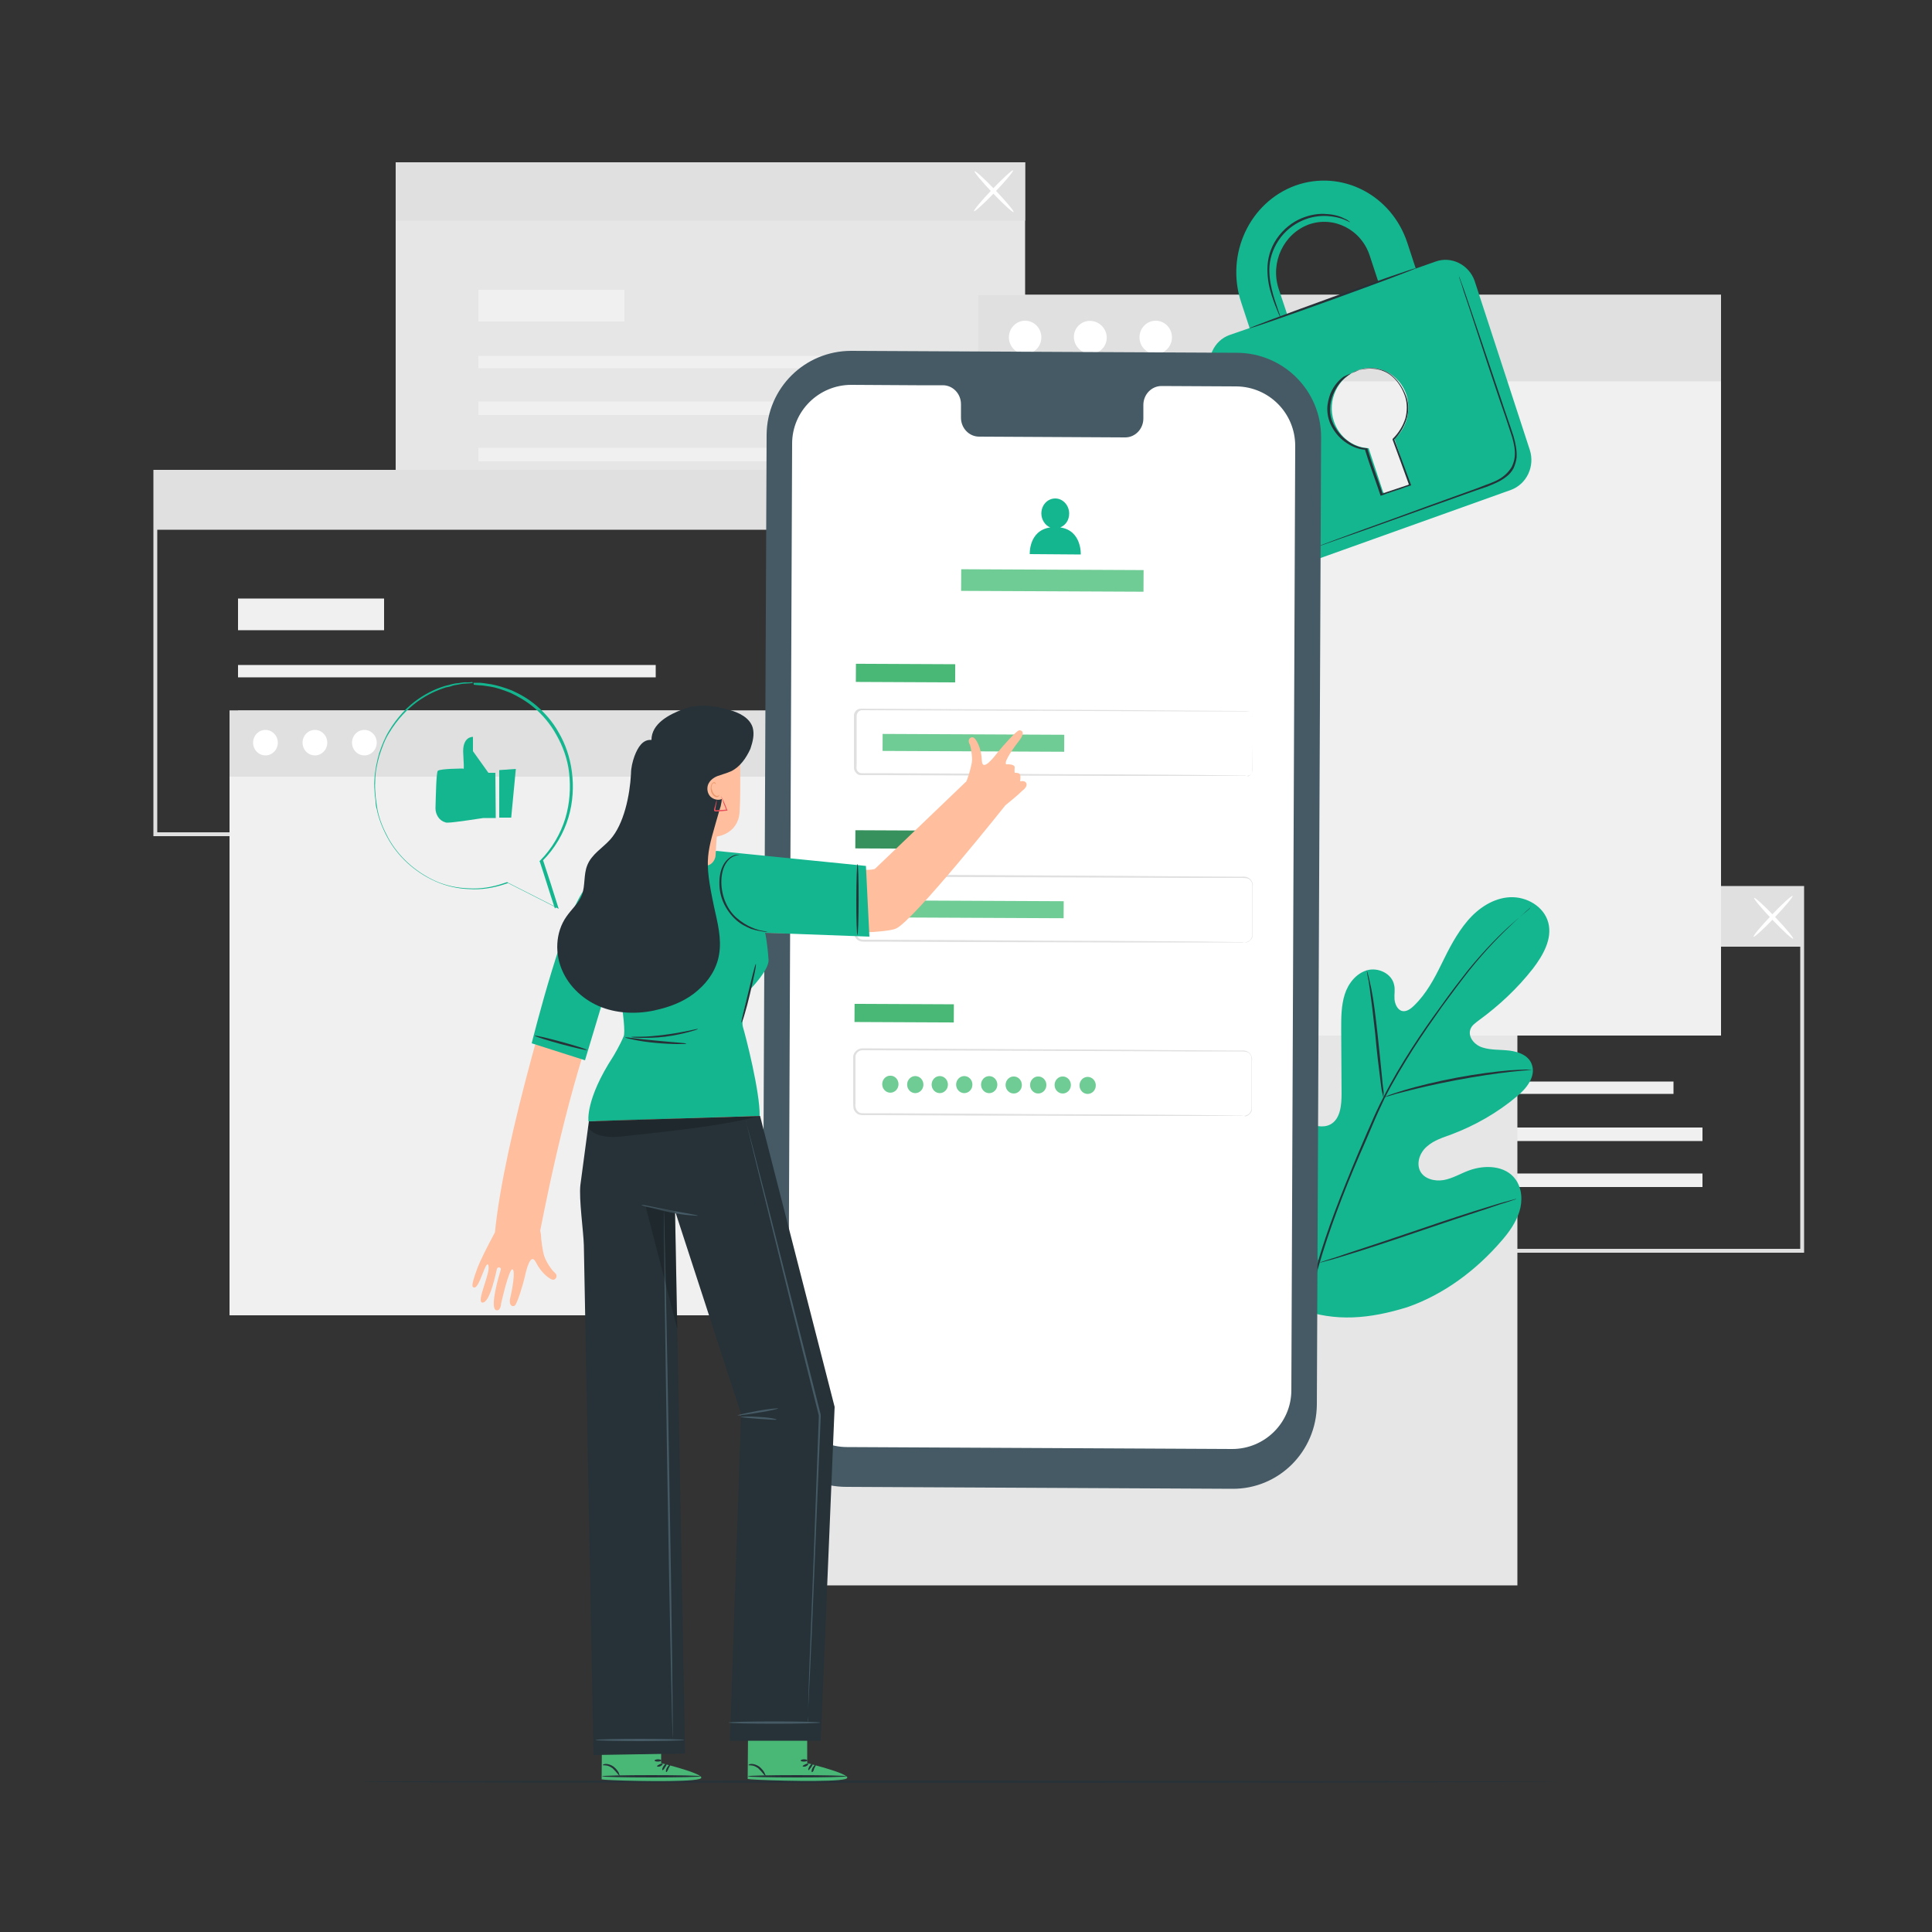
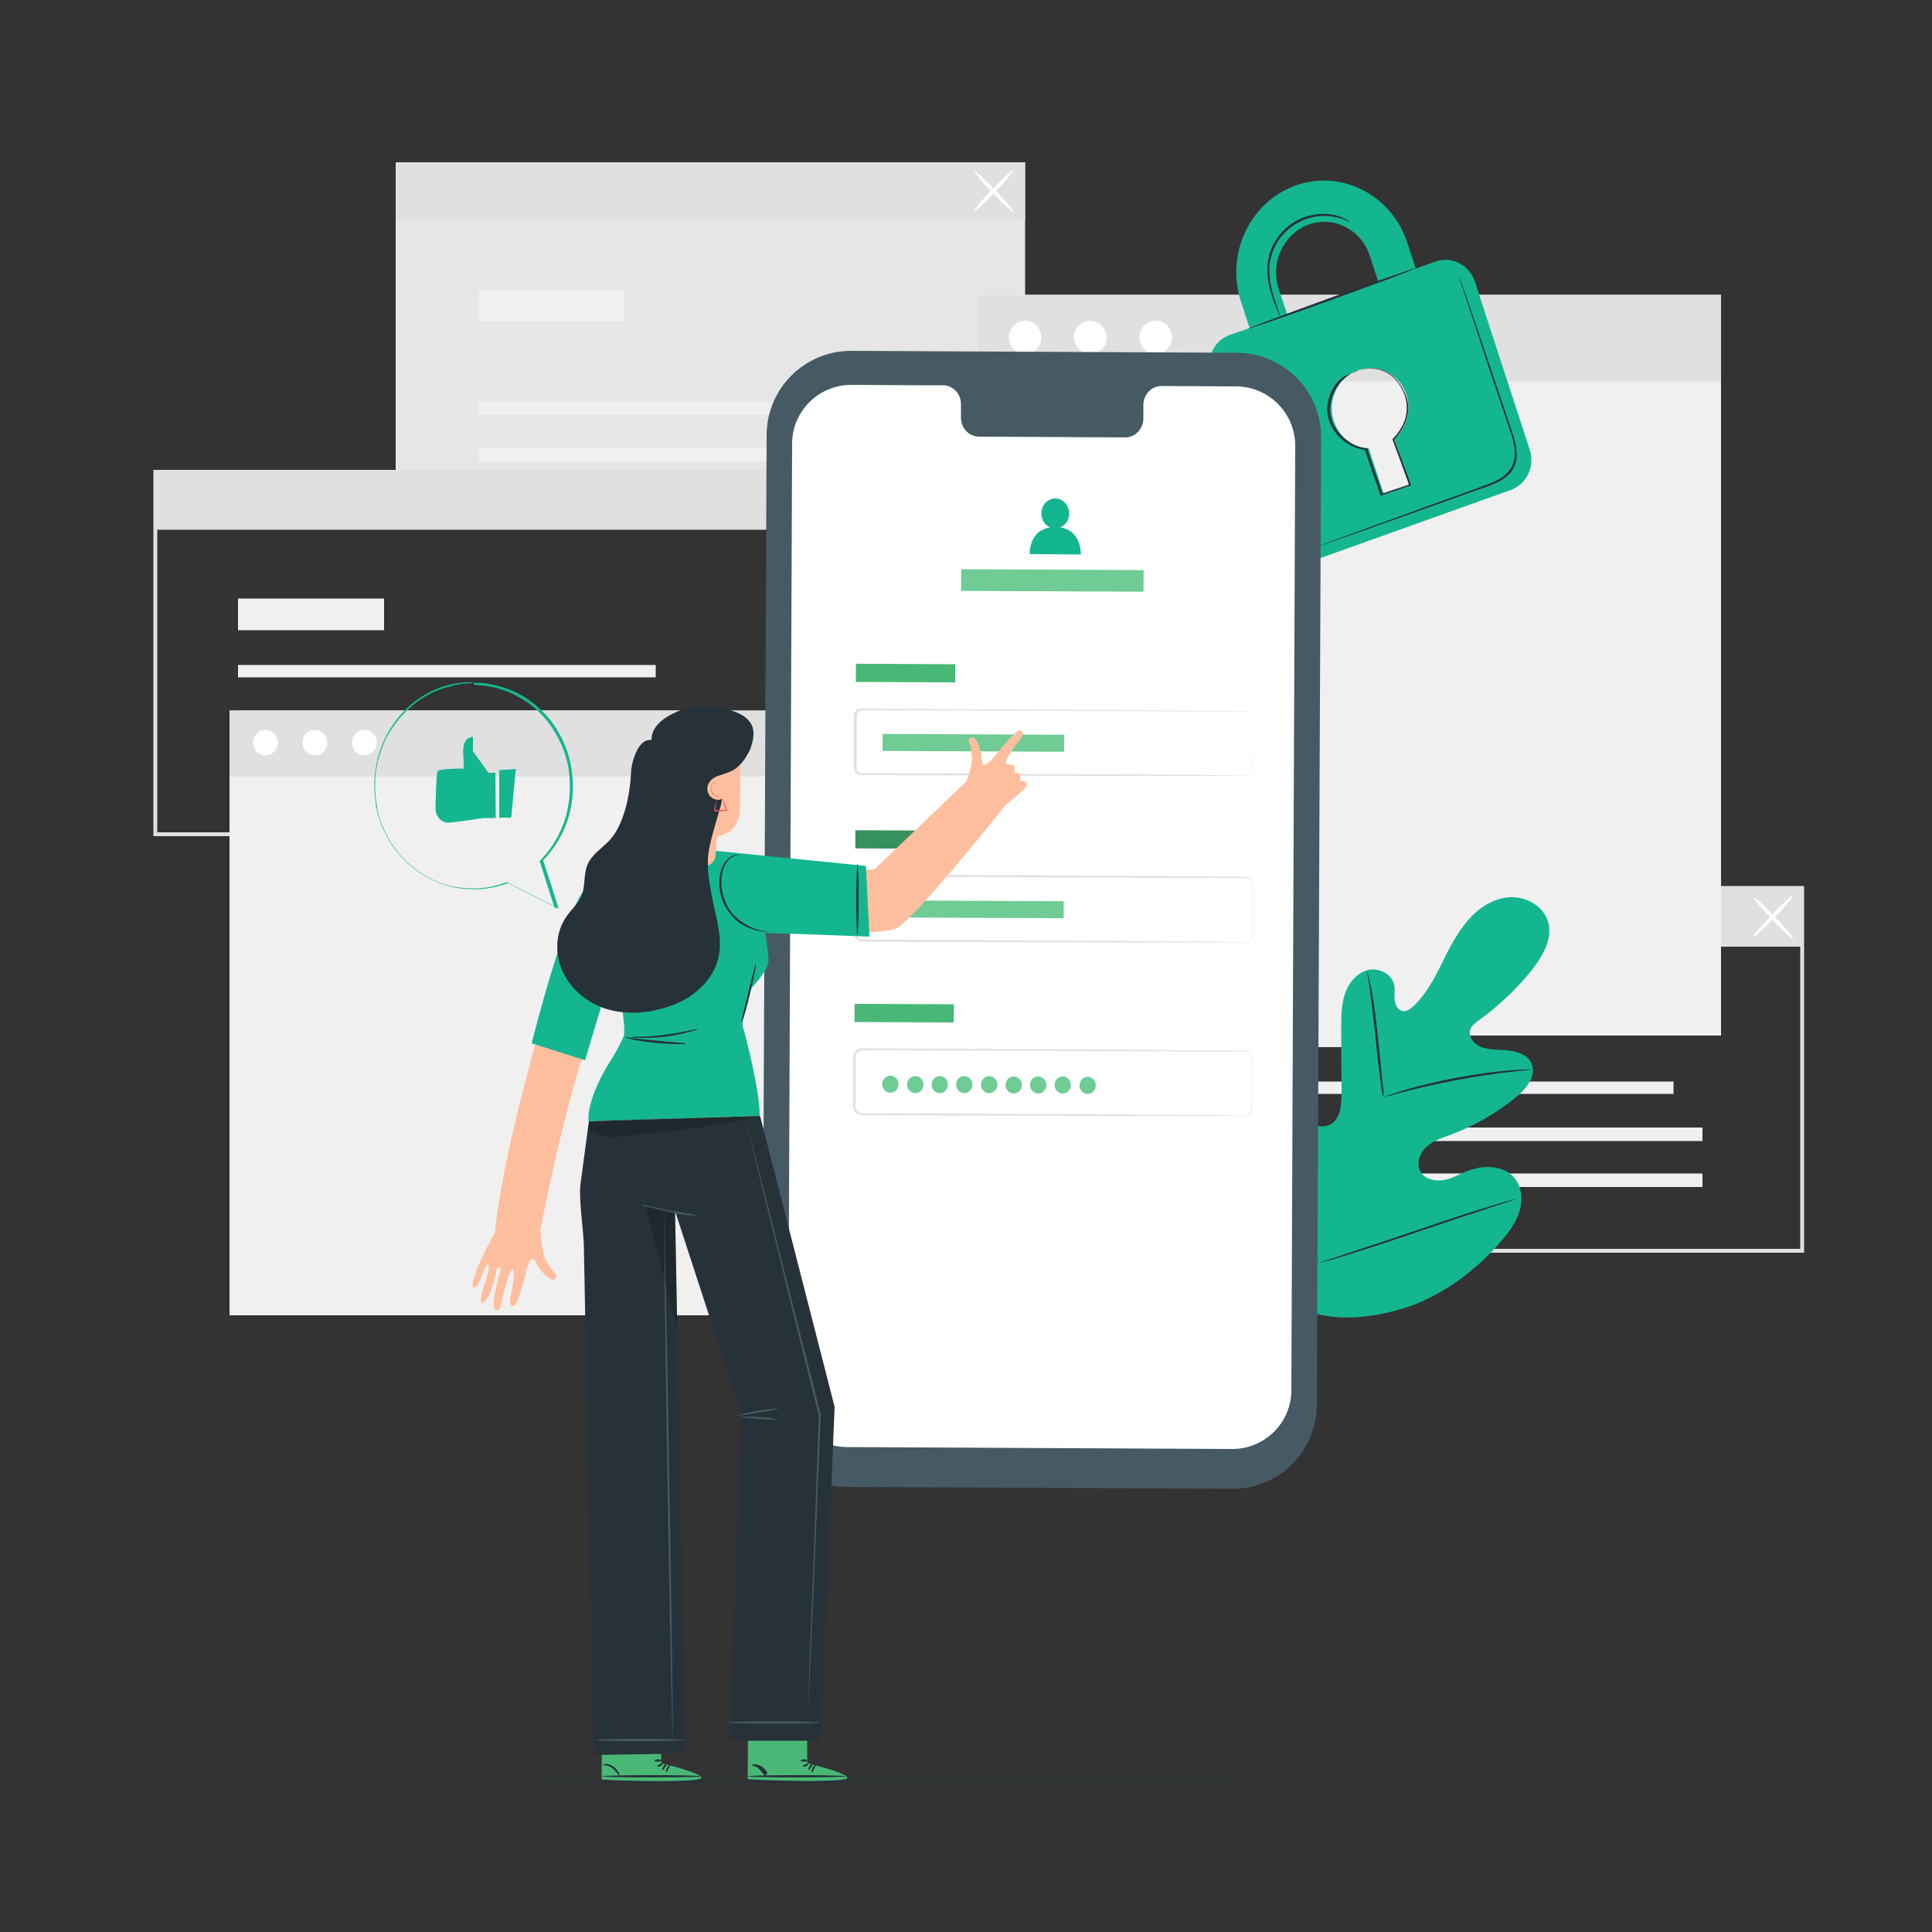
<svg xmlns="http://www.w3.org/2000/svg" version="1.1" id="Layer_1" x="0px" y="0px" viewBox="0 0 500 500" style="enable-background:new 0 0 500 500;" xml:space="preserve">
  <rect x="0" y="0" width="500" height="500" fill="#333333" stroke="none" />
  <style type="text/css">
	.st0{fill:#E0E0E0;}
	.st1{fill:#F0F0F0;}
	.st2{fill:#FFFFFF;}
	.st3{fill:#E6E6E6;}
	.st4{display:none;}
	.st5{display:inline;fill:#F0F0F0;}
	.st6{fill:#263238;}
	.st7{fill:#14B690;}
	.st8{fill:#455A64;}
	.st9{fill:#49B776;}
	.st10{fill:#6ECC94;}
	.st11{fill:#37915C;}
	.st12{opacity:0.2;}
	.st13{fill:#FFBE9D;}
	.st14{fill:#EB996E;}
	.st15{fill:#E8505B;}
	.st16{opacity:0.2;enable-background:new    ;}
</style>
  <g id="Background_Complete">
    <g>
      <g>
        <g>
          <g>
            <path class="st0" d="M466.9,324.2H303v-94.9h163.9V324.2z M304,323.2h161.9v-92.9H304V323.2z" />
          </g>
          <g>
            <rect x="325" y="279.9" class="st1" width="108.1" height="3.2" />
          </g>
          <g>
            <rect x="325" y="291.8" class="st1" width="115.6" height="3.5" />
          </g>
          <g>
            <rect x="325" y="303.7" class="st1" width="115.6" height="3.5" />
          </g>
          <g>
            <rect x="325" y="262.8" class="st1" width="37.8" height="8.2" />
          </g>
          <g>
            <rect x="303.5" y="229.9" class="st0" width="162.9" height="15.1" />
          </g>
        </g>
        <g>
          <g>
            <g>
              <ellipse transform="matrix(0.691 -0.723 0.723 0.691 -29.869 404.884)" class="st2" cx="458.9" cy="237.4" rx="7.3" ry="0.5" />
            </g>
          </g>
          <g>
            <g>
              <ellipse transform="matrix(0.723 -0.691 0.691 0.723 -36.807 383.116)" class="st2" cx="458.9" cy="237.4" rx="0.5" ry="7.3" />
            </g>
          </g>
        </g>
      </g>
      <g>
        <g>
          <g>
            <rect x="102.4" y="42" class="st3" width="162.9" height="93.8" />
          </g>
          <g>
-             <rect x="123.8" y="92.1" class="st1" width="108.1" height="3.2" />
-           </g>
+             </g>
          <g>
            <rect x="123.8" y="103.9" class="st1" width="115.6" height="3.5" />
          </g>
          <g>
            <rect x="123.8" y="115.9" class="st1" width="115.6" height="3.5" />
          </g>
          <g>
            <rect x="123.8" y="75" class="st1" width="37.8" height="8.2" />
          </g>
          <g>
            <rect x="102.4" y="42" class="st0" width="162.9" height="15.1" />
          </g>
        </g>
        <g>
          <g>
            <g>
              <ellipse transform="matrix(0.691 -0.723 0.723 0.691 43.611 201.13)" class="st2" cx="257.2" cy="49.5" rx="7.3" ry="0.5" />
            </g>
          </g>
          <g>
            <g>
              <ellipse transform="matrix(0.723 -0.691 0.691 0.723 37.117 191.548)" class="st2" cx="257.2" cy="49.5" rx="0.5" ry="7.3" />
            </g>
          </g>
        </g>
      </g>
      <g>
        <g>
          <path class="st0" d="M203.5,216.4H39.7v-94.8h163.9L203.5,216.4L203.5,216.4z M40.7,215.4h161.9v-92.8H40.7V215.4z" />
        </g>
        <g>
          <rect x="61.6" y="172.1" class="st1" width="108.1" height="3.2" />
        </g>
        <g>
          <rect x="61.6" y="183.9" class="st1" width="115.6" height="3.5" />
        </g>
        <g>
          <rect x="61.6" y="195.9" class="st1" width="115.6" height="3.5" />
        </g>
        <g>
          <rect x="61.6" y="154.9" class="st1" width="37.8" height="8.2" />
        </g>
        <g>
          <rect x="40.2" y="122" class="st0" width="162.9" height="15.1" />
        </g>
      </g>
      <g>
-         <rect x="200.4" y="238.1" class="st3" width="192.3" height="172.2" />
-       </g>
+         </g>
      <g>
        <g>
          <rect x="59.4" y="183.9" class="st1" width="150.6" height="156.5" />
        </g>
        <g>
          <rect x="59.4" y="183.9" class="st0" width="150.6" height="17.1" />
        </g>
        <g>
          <ellipse class="st2" cx="68.7" cy="192.2" rx="3.2" ry="3.3" />
        </g>
        <g>
          <ellipse class="st2" cx="81.5" cy="192.2" rx="3.2" ry="3.3" />
        </g>
        <g>
          <ellipse class="st2" cx="94.3" cy="192.2" rx="3.2" ry="3.3" />
        </g>
      </g>
      <g>
        <g>
          <rect x="253.1" y="76.3" class="st1" width="192.3" height="191.7" />
        </g>
        <g>
          <rect x="253.1" y="76.3" class="st0" width="192.3" height="22.4" />
        </g>
        <g>
          <ellipse class="st2" cx="265.3" cy="87.3" rx="4.2" ry="4.3" />
        </g>
        <g>
          <ellipse transform="matrix(0.707 -0.707 0.707 0.707 20.936 225.088)" class="st2" cx="282.2" cy="87.3" rx="4.2" ry="4.3" />
        </g>
        <g>
          <ellipse class="st2" cx="299.1" cy="87.3" rx="4.2" ry="4.3" />
        </g>
      </g>
    </g>
  </g>
  <g id="Background_Simple" class="st4">
    <path class="st5" d="M359.4,131.4c-36.6-32-86.2,0-134.3,67.3s-71.1,39-112,68.7c-41,29.7-51.9,151.3,92.4,139.4   C349.6,395,455.1,214.9,359.4,131.4z" />
  </g>
  <g id="Floor">
    <g>
      <path class="st6" d="M403.8,461.1c0,0.1-69.4,0.3-155.1,0.3c-85.7,0-155.1-0.1-155.1-0.3s69.4-0.3,155.1-0.3    C334.4,460.9,403.8,461,403.8,461.1z" />
    </g>
  </g>
  <g id="Plant">
    <g>
      <g>
        <g>
          <path class="st7" d="M336.2,338.7c-15.5-10.8-19-30.8-18.3-48.8c0.1-3-0.2-6.2,1.2-8.8c1.4-2.6,4.8-4.4,7.5-3.2      c2.2,1,3.2,3.6,4.5,5.8c1.7,2.9,4.1,5.2,7,6.7c1.9,1,4.3,1.6,6.2,0.6c2.6-1.4,2.9-5,2.9-8c0-5.6-0.1-11.1-0.1-16.7      c0-3,0-6,0.9-8.9s3-5.5,5.8-6.3c2.8-0.8,6.4,0.8,7,3.8c0.3,1.2,0,2.5,0.1,3.7s0.7,2.6,1.8,3c1.2,0.4,2.4-0.5,3.3-1.4      c3.1-3,5.2-6.9,7.1-10.8s3.9-7.8,6.7-11.1s6.7-5.9,11-6.1s8.8,2.4,9.9,6.6c1.1,4.2-1.4,8.5-4,11.9c-4,5.1-8.7,9.5-13.9,13.3      c-0.9,0.7-2,1.4-2.3,2.5c-0.6,2,1.2,4,3.2,4.6c2.2,0.7,4.6,0.5,7,0.8s4.9,1.3,5.7,3.5c1.2,3.1-1.3,6.3-3.9,8.4      c-5,4.2-10.8,7.5-16.9,9.8c-2.2,0.8-4.5,1.5-6.3,3.1c-1.8,1.5-2.8,4.2-1.8,6.3s3.8,2.8,6.1,2.4c2.3-0.4,4.4-1.7,6.6-2.5      c4.1-1.5,9.4-1.3,12,2.3c1.7,2.3,1.9,5.6,1,8.4c-0.9,2.8-2.6,5.2-4.5,7.4c-6.6,7.7-15,14-24.5,17.3      C354.5,341.3,345.6,342.2,336.2,338.7" />
        </g>
      </g>
      <g>
        <g>
          <g>
-             <path class="st6" d="M396.2,234.7c0,0-0.1,0.1-0.3,0.3c-0.2,0.2-0.5,0.5-0.9,0.8c-0.8,0.7-1.9,1.7-3.4,3.1       c-2.9,2.7-7,6.8-11.4,12.3c-2.2,2.8-4.5,5.9-7,9.3c-2.4,3.4-5,7.1-7.5,11c-2.5,4-5.1,8.2-7.4,12.8c-1.1,2.3-2.2,4.7-3.2,7.1       c-1,2.4-2.1,4.9-3.2,7.4c-4.3,10-8,19.7-10.6,28.8c-2.7,9-4.3,17.4-5,24.5c-0.7,7.1-0.6,12.9-0.3,16.9c0.2,2,0.3,3.5,0.5,4.6       c0.1,0.5,0.1,0.9,0.1,1.2c0,0.3,0,0.4,0,0.4s0-0.1-0.1-0.4c0-0.3-0.1-0.7-0.2-1.2c-0.2-1-0.4-2.6-0.5-4.6       c-0.4-4-0.6-9.8,0.1-16.9c0.6-7.1,2.2-15.6,4.9-24.6c2.6-9.1,6.4-18.8,10.6-28.8c1.1-2.5,2.1-5,3.2-7.4c1-2.4,2.1-4.8,3.3-7.1       c2.3-4.6,4.9-8.9,7.4-12.8s5.1-7.6,7.6-11c2.4-3.4,4.8-6.5,7-9.3c4.5-5.5,8.6-9.6,11.6-12.2c1.5-1.3,2.6-2.3,3.5-3       c0.4-0.3,0.7-0.6,0.9-0.8C396.1,234.7,396.2,234.6,396.2,234.7z" />
-           </g>
+             </g>
        </g>
      </g>
      <g>
        <g>
          <g>
            <path class="st6" d="M358,284c0,0-0.1-0.5-0.3-1.3c-0.2-0.8-0.3-2-0.5-3.5c-0.4-3-0.9-7.1-1.3-11.7c-0.5-4.6-1-8.7-1.4-11.6       c-0.2-1.5-0.4-2.7-0.6-3.5c-0.1-0.8-0.2-1.3-0.2-1.3c0,0,0.2,0.4,0.4,1.3s0.5,2,0.8,3.5c0.6,3,1.1,7.1,1.6,11.6       c0.5,4.5,0.9,8.6,1.2,11.7c0.1,1.4,0.3,2.6,0.4,3.5C358,283.5,358.1,284,358,284z" />
          </g>
        </g>
      </g>
      <g>
        <g>
          <g>
            <path class="st6" d="M396.5,276.8c0,0-0.5,0.1-1.5,0.2c-1,0.1-2.4,0.2-4.2,0.4c-3.5,0.4-8.4,1.1-13.7,2.1       c-5.3,1-10.1,2.1-13.5,3c-1.7,0.4-3.1,0.8-4,1.1c-1,0.3-1.5,0.4-1.5,0.4c0,0,0.5-0.2,1.4-0.6c0.9-0.3,2.3-0.8,4-1.3       c3.4-1,8.2-2.2,13.5-3.2c5.3-1,10.2-1.6,13.7-1.9c1.8-0.1,3.2-0.2,4.2-0.2C395.9,276.8,396.5,276.8,396.5,276.8z" />
          </g>
        </g>
      </g>
      <g>
        <g>
          <g>
            <path class="st6" d="M341.3,326.7c0,0-0.1-0.1-0.3-0.5c-0.2-0.4-0.4-0.8-0.7-1.4c-0.6-1.2-1.3-3-2.3-5.2       c-1.9-4.4-4.2-10.6-6.8-17.4c-2.5-6.8-4.8-13-6.6-17.5c-0.9-2.2-1.6-3.9-2.1-5.3c-0.2-0.6-0.4-1-0.6-1.4       c-0.1-0.3-0.2-0.5-0.2-0.5c0,0,0.1,0.1,0.3,0.5c0.2,0.4,0.4,0.8,0.7,1.4c0.6,1.2,1.3,3,2.3,5.2c1.9,4.4,4.2,10.6,6.8,17.4       c2.5,6.8,4.8,13,6.6,17.5c0.9,2.2,1.6,3.9,2.1,5.3c0.2,0.6,0.4,1,0.6,1.4C341.3,326.5,341.3,326.7,341.3,326.7z" />
          </g>
        </g>
      </g>
      <g>
        <g>
          <g>
            <path class="st6" d="M392.4,310.3c0,0-0.2,0.1-0.5,0.2c-0.4,0.1-0.9,0.3-1.5,0.5c-1.4,0.4-3.2,1-5.5,1.8c-4.6,1.5-11,3.6-18,6       c-7,2.4-13.4,4.5-18,5.9c-2.3,0.7-4.2,1.3-5.5,1.6c-0.6,0.2-1.1,0.3-1.5,0.4c-0.4,0.1-0.5,0.1-0.5,0.1s0.2-0.1,0.5-0.2       c0.4-0.1,0.9-0.3,1.5-0.5c1.4-0.4,3.2-1,5.5-1.8c4.6-1.5,11-3.6,18-6c7-2.4,13.4-4.5,18-5.9c2.3-0.7,4.2-1.3,5.5-1.6       c0.6-0.2,1.1-0.3,1.5-0.4C392.2,310.3,392.4,310.2,392.4,310.3z" />
          </g>
        </g>
      </g>
    </g>
  </g>
  <g id="Padlock">
    <g>
      <g>
        <g>
          <path class="st7" d="M371.5,67.7l-5.1,1.8l-2.2-6.7c-4.1-12.4-17-19-28.9-14.8c-11.9,4.3-18.2,17.8-14.1,30.2l2.2,6.7l-5.2,1.8      c-4,1.4-6.2,6.1-4.8,10.3l14.3,43.8c1.4,4.3,5.8,6.6,9.9,5.1l53.4-19.1c4.1-1.5,6.3-6.1,4.9-10.4l-14.3-43.8      C380.1,68.5,375.6,66.2,371.5,67.7z M330.9,74.7c-2.2-6.8,1.3-14.2,7.8-16.6c6.5-2.3,13.6,1.3,15.8,8.1l2.2,6.7l-23.6,8.4      L330.9,74.7z M360.9,113.6l3.7,11.2c0.1,0.5-0.1,1-0.6,1.1l-5.1,1.8c-0.4,0.1-0.9-0.1-1-0.5l-3.7-11.2c-4-0.2-7.6-2.8-9-7      c-1.8-5.4,1-11.3,6.2-13.2s10.8,1,12.6,6.4C365.3,106.5,363.9,110.9,360.9,113.6z" />
        </g>
      </g>
      <g>
        <ellipse transform="matrix(0.941 -0.34 0.34 0.941 -5.718 121.739)" class="st6" cx="344.7" cy="77.2" rx="22.9" ry="0.3" />
      </g>
      <g>
        <g>
          <path class="st6" d="M377.5,71.2c0,0,0,0.1,0.1,0.3c0.1,0.2,0.2,0.5,0.3,0.8c0.3,0.7,0.6,1.7,1.1,3c0.9,2.7,2.2,6.5,3.8,11.2      c1.6,4.7,3.5,10.4,5.6,16.6c1,3.1,2.2,6.4,3.3,9.8c0.5,1.7,0.9,3.6,0.8,5.5c-0.1,0.9-0.4,1.9-0.8,2.8c-0.5,0.9-1.1,1.6-1.9,2.2      c-1.5,1.2-3.3,1.9-5.1,2.6c-1.8,0.6-3.5,1.2-5.2,1.8c-3.4,1.2-6.6,2.4-9.8,3.5c-6.2,2.2-11.8,4.2-16.5,5.9      c-4.7,1.6-8.5,3-11.1,3.9c-1.3,0.4-2.3,0.8-3,1c-0.3,0.1-0.6,0.2-0.8,0.3c-0.2,0.1-0.3,0.1-0.3,0.1c0,0,0.1-0.1,0.3-0.1      c0.2-0.1,0.5-0.2,0.8-0.3c0.7-0.3,1.7-0.6,3-1.1c2.7-1,6.4-2.4,11.1-4.1c4.7-1.7,10.3-3.7,16.5-6c3.1-1.1,6.4-2.3,9.7-3.5      c1.7-0.6,3.4-1.2,5.1-1.9c1.7-0.6,3.5-1.3,4.9-2.5c0.7-0.6,1.3-1.3,1.8-2.1c0.4-0.8,0.7-1.7,0.8-2.6c0.2-1.8-0.2-3.6-0.7-5.3      c-1.1-3.4-2.2-6.7-3.3-9.8c-2.1-6.3-4-11.9-5.5-16.6c-1.5-4.7-2.8-8.5-3.7-11.2c-0.4-1.3-0.7-2.3-1-3.1      c-0.1-0.3-0.2-0.6-0.2-0.8C377.5,71.3,377.5,71.3,377.5,71.2z" />
        </g>
      </g>
      <g>
        <g>
          <path class="st6" d="M349.3,57.5c0,0-0.5-0.3-1.5-0.7c-1-0.4-2.5-0.8-4.4-0.9c-1.9-0.1-4.2,0.2-6.4,1.2c-2.3,1-4.5,2.7-6.1,5.1      c-1.6,2.4-2.4,5.1-2.4,7.6c0,2.5,0.5,4.7,1,6.5c0.5,1.8,1.1,3.3,1.4,4.3c0.4,1,0.5,1.6,0.5,1.6c0,0-0.3-0.5-0.7-1.5      c-0.4-1-1-2.4-1.6-4.3c-0.6-1.8-1.1-4.1-1.1-6.7c0-2.6,0.7-5.4,2.4-7.9c1.7-2.5,4-4.3,6.4-5.3c2.4-1,4.7-1.3,6.6-1.1      c1.9,0.1,3.5,0.6,4.4,1.1c0.5,0.2,0.9,0.4,1.1,0.6C349.2,57.3,349.4,57.4,349.3,57.5z" />
        </g>
      </g>
      <g>
        <g>
          <path class="st6" d="M349.8,96.6c0,0,0.2-0.1,0.5-0.3c0.3-0.2,0.9-0.4,1.5-0.6c0.7-0.2,1.6-0.4,2.6-0.4c1-0.1,2.3,0.1,3.5,0.5      c2.5,0.9,4.9,3.5,6.1,7c0.6,1.8,0.6,3.8,0,5.7c-0.6,1.9-1.7,3.8-3.3,5.4l0.1-0.3c1.3,3.6,2.8,7.6,4.3,11.7l0.1,0.3l-0.3,0.1      c-0.7,0.2-1.5,0.5-2.3,0.8c-1.7,0.6-3.4,1.1-5,1.7l-0.3,0.1l-0.1-0.3c-1.4-4.2-2.9-8.1-4-11.8l0.2,0.2c-2-0.1-3.9-1-5.4-2.1      c-1.5-1.1-2.6-2.5-3.4-4c-0.8-1.5-1.1-3.1-1.1-4.5c0-1.4,0.4-2.8,0.8-3.9c0.9-2.2,2.3-3.6,3.4-4.4      C349.1,96.8,349.8,96.6,349.8,96.6c0,0-0.6,0.3-1.6,1.1c-1,0.8-2.3,2.2-3.2,4.4c-0.9,2.1-1.3,5.2,0.3,8.1      c0.8,1.4,1.9,2.8,3.3,3.8c1.4,1.1,3.2,1.9,5.1,2l0.2,0l0,0.2c1.1,3.7,2.6,7.6,4,11.8l-0.3-0.2c1.6-0.6,3.3-1.1,5-1.7      c0.8-0.3,1.6-0.5,2.3-0.8l-0.2,0.3c-1.5-4.1-2.9-8.1-4.3-11.8l0-0.2l0.1-0.1c1.5-1.5,2.6-3.3,3.2-5.2c0.5-1.9,0.5-3.8,0-5.5      c-1.1-3.4-3.3-5.9-5.8-6.8c-1.2-0.5-2.4-0.6-3.4-0.6c-1,0-1.9,0.2-2.6,0.3C350.5,96.3,349.8,96.6,349.8,96.6z" />
        </g>
      </g>
    </g>
  </g>
  <g id="Device">
    <g>
      <g>
        <g>
          <path class="st8" d="M318.9,385.3l-99.9-0.5c-12,0-21.7-9.8-21.7-21.9l1.1-250.4c0.1-12,9.8-21.7,21.9-21.7l99.9,0.5      c12,0.1,21.7,9.8,21.7,21.8l-1.1,250.4C340.7,375.7,330.9,385.4,318.9,385.3z" />
        </g>
        <g>
          <path class="st2" d="M320,100l-19.4-0.1c-2.6,0-4.7,2.2-4.7,4.9l0,3.5c0,2.7-2.1,4.9-4.7,4.9l-37.8-0.2c-2.6,0-4.7-2.2-4.7-4.9      l0-3.5c0-2.7-2.1-4.9-4.7-4.9l-6.8,0l-16.9-0.1c-8.4,0-15.3,6.8-15.3,15.2l-1,244.4c0,8.4,6.8,15.3,15.2,15.3l99.7,0.5      c8.4,0,15.3-6.8,15.3-15.2l1-244.4C335.2,106.9,328.4,100.1,320,100z" />
        </g>
      </g>
      <g>
        <g>
          <rect x="232" y="161.3" transform="matrix(4.613797e-03 -1 1 4.613797e-03 59.121 407.738)" class="st9" width="4.7" height="25.7" />
        </g>
        <g>
          <g>
            <path class="st0" d="M322.6,200.8c0,0,0.2,0,0.6-0.1c0.4-0.1,0.9-0.6,1-1.4c0-1.6,0-3.9,0-6.9c0-1.5,0-3.2,0-5       c0-0.5,0-0.9,0-1.4c0-0.5,0-0.9-0.3-1.3c-0.3-0.4-0.7-0.6-1.2-0.6c-0.5,0-1,0-1.6,0c-4.3,0-9.1,0-14.4,0       c-21.4-0.1-51-0.2-83.6-0.3c-0.4,0-0.9,0.2-1.1,0.6c-0.3,0.4-0.3,0.8-0.3,1.3c0,1,0,2,0,3c0,2,0,4,0,6c0,1,0,2,0,3       c0,0.5-0.1,1,0,1.4c0.1,0.4,0.4,0.7,0.8,0.9c0.2,0.1,0.4,0.1,0.6,0.1h0.7l1.5,0c1,0,1.9,0,2.9,0c7.7,0,15.1,0.1,22.2,0.1       c14.1,0.1,26.9,0.2,37.6,0.2c10.7,0.1,19.4,0.1,25.4,0.2c3,0,5.3,0.1,6.9,0.1c0.8,0,1.4,0,1.8,0       C322.5,200.8,322.6,200.8,322.6,200.8s-0.2,0-0.6,0c-0.4,0-1,0-1.8,0c-1.6,0-3.9,0-6.9,0c-6,0-14.7,0-25.4,0       c-10.7,0-23.5-0.1-37.6-0.1c-7.1,0-14.5-0.1-22.2-0.1c-1,0-1.9,0-2.9,0l-1.5,0h-0.7c-0.3,0-0.6,0-0.8-0.1       c-0.5-0.2-0.9-0.7-1.1-1.2c-0.1-0.3-0.1-0.6-0.1-0.8v-0.7c0-1,0-2,0-3c0-2,0-4,0-6c0-1,0-2,0-3c0-0.3,0-0.5,0-0.8       c0-0.3,0.2-0.6,0.3-0.8c0.3-0.5,0.9-0.8,1.5-0.8c32.6,0.2,62.2,0.3,83.6,0.5c5.4,0,10.2,0.1,14.5,0.1c0.5,0,1,0,1.6,0       c0.6,0,1.1,0.3,1.4,0.7c0.3,0.4,0.3,1,0.3,1.5c0,0.5,0,0.9,0,1.4c0,1.8,0,3.5,0,5c0,3-0.1,5.3-0.1,6.9c-0.1,0.8-0.7,1.3-1,1.4       C322.9,200.9,322.6,200.8,322.6,200.8z" />
          </g>
        </g>
        <g>
          <rect x="249.7" y="168.7" transform="matrix(4.618768e-03 -1 1 4.618768e-03 58.554 443.259)" class="st10" width="4.4" height="47" />
        </g>
        <g>
          <rect x="231.8" y="204.4" transform="matrix(4.613797e-03 -1 1 4.613797e-03 15.882 450.42)" class="st11" width="4.7" height="25.7" />
        </g>
        <g>
          <g>
            <path class="st0" d="M322,243.9c0,0,0.2,0,0.6-0.1c0.4-0.1,1-0.4,1.3-1.1c0.2-0.4,0.2-0.8,0.2-1.3c0-0.5,0-1,0-1.6       c0-1.1,0-2.5,0-4c0-1.5,0-3.1,0-5c0-0.4,0-0.9,0-1.4c0-0.5,0-0.9-0.3-1.3c-0.2-0.4-0.6-0.7-1.1-0.8c-0.5-0.1-1-0.1-1.5-0.1       c-4.2,0-9.1,0-14.4,0c-21.4-0.1-50.8-0.2-83.4-0.3c-0.9,0-1.7,0.7-1.8,1.6c0,0.9,0,2,0,3c0,2,0,4,0,6c0,1,0,2,0,3       c0,0.5-0.1,1,0.1,1.4c0.1,0.4,0.4,0.8,0.7,1c0.4,0.3,0.8,0.3,1.2,0.3l1.4,0c1,0,1.9,0,2.9,0c7.7,0,15.1,0.1,22.1,0.1       c14.1,0.1,26.8,0.2,37.5,0.2c10.6,0.1,19.3,0.1,25.3,0.2c3,0,5.3,0.1,6.9,0.1c0.8,0,1.4,0,1.8,0       C321.8,243.9,322,243.9,322,243.9s-0.2,0-0.6,0c-0.4,0-1,0-1.8,0c-1.6,0-3.9,0-6.9,0c-6,0-14.6,0-25.3,0       c-10.7,0-23.4-0.1-37.5-0.1c-7.1,0-14.5-0.1-22.1-0.1c-1,0-1.9,0-2.9,0l-1.4,0c-0.5,0-1.1-0.1-1.5-0.4       c-0.4-0.3-0.8-0.8-0.9-1.3c-0.1-0.6-0.1-1.1-0.1-1.5c0-1,0-2,0-3c0-2,0-4,0-6c0-1,0-2,0-3.1c0.1-1.1,1.2-2.1,2.4-2.1       c32.5,0.2,62,0.3,83.3,0.5c5.3,0,10.1,0.1,14.4,0.1c0.5,0,1-0.1,1.6,0.1c0.5,0.2,1,0.5,1.2,1c0.3,0.4,0.4,1,0.3,1.5       c0,0.5,0,0.9,0,1.4c0,1.8,0,3.5,0,5c0,1.5,0,2.8,0,4c0,0.6,0,1.1,0,1.6c0,0.5,0,0.9-0.2,1.3c-0.4,0.7-1,1-1.4,1.1       C322.2,243.9,322,243.9,322,243.9z" />
          </g>
        </g>
        <g>
          <rect x="231.6" y="249.3" transform="matrix(4.594811e-03 -1 1 4.594811e-03 -29.223 494.948)" class="st9" width="4.7" height="25.7" />
        </g>
        <g>
          <g>
            <path class="st0" d="M321.8,288.8c0,0,0.2,0,0.6-0.1c0.4-0.1,1-0.4,1.3-1.1c0.2-0.4,0.2-0.8,0.2-1.3c0-0.5,0-1,0-1.6       c0-1.1,0-2.5,0-4c0-1.5,0-3.1,0-5c0-0.5,0-0.9,0-1.4c0-0.5,0-0.9-0.3-1.3c-0.2-0.4-0.6-0.7-1.1-0.8c-0.5-0.1-1-0.1-1.5-0.1       c-4.2,0-9.1,0-14.4,0c-21.4-0.1-50.8-0.2-83.4-0.3c-0.9,0-1.7,0.7-1.8,1.6c0,1,0,2,0,3c0,2,0,4,0,6c0,1,0,2,0,3       c0,0.5-0.1,1,0.1,1.4c0.1,0.4,0.4,0.8,0.7,1c0.4,0.3,0.8,0.3,1.2,0.3l1.4,0c1,0,1.9,0,2.9,0c7.7,0,15.1,0.1,22.1,0.1       c14.1,0.1,26.8,0.2,37.5,0.2c10.6,0.1,19.3,0.1,25.3,0.2c3,0,5.3,0.1,6.9,0.1c0.8,0,1.4,0,1.8,0       C321.6,288.8,321.8,288.8,321.8,288.8s-0.2,0-0.6,0c-0.4,0-1,0-1.8,0c-1.6,0-3.9,0-6.9,0c-6,0-14.6,0-25.3,0       c-10.7,0-23.4-0.1-37.5-0.1c-7.1,0-14.5-0.1-22.1-0.1c-1,0-1.9,0-2.9,0l-1.4,0c-0.5,0-1.1-0.1-1.5-0.4       c-0.4-0.3-0.8-0.8-0.9-1.3c-0.1-0.6-0.1-1-0.1-1.5c0-1,0-2,0-3c0-2,0-4,0-6c0-1,0-2,0-3c0.1-1.1,1.2-2.1,2.4-2.1       c32.5,0.2,62,0.3,83.3,0.5c5.3,0,10.1,0.1,14.4,0.1c0.5,0,1-0.1,1.6,0.1c0.5,0.2,1,0.5,1.2,1c0.3,0.4,0.4,1,0.3,1.5       c0,0.5,0,0.9,0,1.4c0,1.8,0,3.5,0,5c0,1.5,0,2.8,0,4c0,0.6,0,1.1,0,1.6c0,0.5,0,1-0.2,1.3c-0.4,0.7-1,1-1.4,1.1       C322,288.8,321.8,288.8,321.8,288.8z" />
          </g>
        </g>
        <g>
          <rect x="249.5" y="211.8" transform="matrix(4.618720e-03 -1 1 4.618720e-03 15.315 485.941)" class="st10" width="4.4" height="47" />
        </g>
        <g>
          <g>
            <g>
              <ellipse transform="matrix(4.748231e-03 -1 1 4.748231e-03 -51.272 509.751)" class="st10" cx="230.5" cy="280.6" rx="2.2" ry="2.1" />
            </g>
            <g>
              <ellipse transform="matrix(4.748231e-03 -1 1 4.748231e-03 -44.952 516.161)" class="st10" cx="236.8" cy="280.7" rx="2.2" ry="2.1" />
            </g>
            <g>
              <ellipse transform="matrix(4.748231e-03 -1 1 4.748231e-03 -38.642 522.56)" class="st10" cx="243.2" cy="280.7" rx="2.2" ry="2.1" />
            </g>
            <g>
              <ellipse transform="matrix(4.748794e-03 -1 1 4.748794e-03 -32.332 528.96)" class="st10" cx="249.6" cy="280.7" rx="2.2" ry="2.1" />
            </g>
            <g>
              <ellipse transform="matrix(4.495708e-03 -1 1 4.495708e-03 -25.948 535.441)" class="st10" cx="256" cy="280.8" rx="2.2" ry="2.1" />
            </g>
            <g>
              <ellipse transform="matrix(4.510829e-03 -1 1 4.510829e-03 -19.631 541.826)" class="st10" cx="262.3" cy="280.8" rx="2.2" ry="2.1" />
            </g>
            <g>
              <ellipse transform="matrix(4.510829e-03 -1 1 4.510829e-03 -13.319 548.226)" class="st10" cx="268.7" cy="280.8" rx="2.2" ry="2.1" />
            </g>
            <g>
              <ellipse transform="matrix(4.511900e-03 -1 1 4.511900e-03 -7.008 554.626)" class="st10" cx="275.1" cy="280.8" rx="2.2" ry="2.1" />
            </g>
            <g>
              <ellipse transform="matrix(4.748231e-03 -1 1 4.748231e-03 -0.753 560.97)" class="st10" cx="281.4" cy="280.9" rx="2.2" ry="2.1" />
            </g>
          </g>
          <g class="st12">
            <g>
              <ellipse transform="matrix(4.748231e-03 -1 1 4.748231e-03 -51.272 509.751)" class="st10" cx="230.5" cy="280.6" rx="2.2" ry="2.1" />
            </g>
            <g>
              <ellipse transform="matrix(4.748231e-03 -1 1 4.748231e-03 -44.952 516.161)" class="st10" cx="236.8" cy="280.7" rx="2.2" ry="2.1" />
            </g>
            <g>
              <ellipse transform="matrix(4.748231e-03 -1 1 4.748231e-03 -38.642 522.56)" class="st10" cx="243.2" cy="280.7" rx="2.2" ry="2.1" />
            </g>
            <g>
              <ellipse transform="matrix(4.748794e-03 -1 1 4.748794e-03 -32.332 528.96)" class="st10" cx="249.6" cy="280.7" rx="2.2" ry="2.1" />
            </g>
            <g>
              <ellipse transform="matrix(4.495708e-03 -1 1 4.495708e-03 -25.948 535.441)" class="st10" cx="256" cy="280.8" rx="2.2" ry="2.1" />
            </g>
            <g>
              <ellipse transform="matrix(4.510829e-03 -1 1 4.510829e-03 -19.631 541.826)" class="st10" cx="262.3" cy="280.8" rx="2.2" ry="2.1" />
            </g>
            <g>
              <ellipse transform="matrix(4.510829e-03 -1 1 4.510829e-03 -13.319 548.226)" class="st10" cx="268.7" cy="280.8" rx="2.2" ry="2.1" />
            </g>
            <g>
              <ellipse transform="matrix(4.511900e-03 -1 1 4.511900e-03 -7.008 554.626)" class="st10" cx="275.1" cy="280.8" rx="2.2" ry="2.1" />
            </g>
            <g>
              <ellipse transform="matrix(4.748231e-03 -1 1 4.748231e-03 -0.753 560.97)" class="st10" cx="281.4" cy="280.9" rx="2.2" ry="2.1" />
            </g>
          </g>
        </g>
        <g>
          <g>
            <path class="st7" d="M274.4,136.5c1.4-0.6,2.3-1.9,2.3-3.6c0-2.1-1.6-3.9-3.6-3.9s-3.6,1.7-3.6,3.9c0,1.6,1,3.1,2.3,3.6       c-5.6,0.8-5.3,6.9-5.3,6.9l13.2,0.1C279.7,143.5,280,137.3,274.4,136.5z" />
          </g>
          <g>
            <rect x="269.5" y="126.6" transform="matrix(4.614490e-03 -1 1 4.614490e-03 120.891 421.834)" class="st10" width="5.6" height="47.2" />
          </g>
        </g>
      </g>
    </g>
  </g>
  <g id="Speech_Bubble">
    <g>
      <g>
        <g>
          <path class="st7" d="M122.5,176.7c0,0-0.2,0-0.5,0.1c-0.3,0-0.8,0.1-1.4,0.1c-0.6,0-1.3,0.1-2.2,0.3c-0.4,0.1-0.9,0.1-1.4,0.3      s-1,0.3-1.6,0.4c-2.2,0.7-4.8,1.8-7.4,3.7c-2.6,1.9-5.2,4.6-7.3,8.1c-1.1,1.7-1.8,3.7-2.5,5.8c-0.6,2.1-1.1,4.4-1.1,6.8      c-0.1,1.2,0,2.4,0.1,3.6c0,0.6,0.2,1.2,0.2,1.8c0.1,0.6,0.2,1.2,0.3,1.9c0.5,2.5,1.5,4.9,2.8,7.3c2.6,4.7,6.9,8.7,12.2,11.1      c2.7,1.2,5.6,1.8,8.6,1.9c3,0.2,6.1-0.3,9-1.3l0.9-0.3l0.1,0l0.1,0.1c4.3,2.2,8.5,4.3,12.6,6.4l-0.4,0.3      c-1.4-4.2-2.6-8.2-3.9-12.1l-0.1-0.1l0.1-0.1c3.2-3.2,5.4-7.1,6.6-11c1.2-4,1.4-8,1-11.7s-1.7-7.1-3.3-9.9      c-1.6-2.9-3.6-5.2-5.7-7c-2.1-1.8-4.3-3-6.2-3.9c-2-0.8-3.8-1.4-5.2-1.6c-0.7-0.1-1.4-0.2-2-0.3c-0.6,0-1.1-0.1-1.4-0.1      c-0.4,0-0.7-0.1-0.9-0.1C122.6,176.7,122.5,176.7,122.5,176.7c0,0,0.1,0,0.3,0c0.2,0,0.5,0,0.9,0c0.4,0,0.9,0,1.5,0.1      c0.6,0.1,1.2,0.2,2,0.3c1.5,0.3,3.3,0.8,5.3,1.6c2,0.9,4.2,2.1,6.3,3.9c2.1,1.8,4.2,4.1,5.8,7c1.7,2.9,2.9,6.3,3.4,10.1      c0.5,3.8,0.3,7.9-0.9,11.9c-1.2,4-3.5,8-6.7,11.2l0.1-0.3c1.3,3.9,2.6,7.9,3.9,12.1l0.2,0.6l-0.6-0.3c-4.1-2.1-8.3-4.2-12.6-6.4      l0.2,0l-0.9,0.3c-3,1-6.1,1.5-9.2,1.3c-3.1-0.1-6.1-0.8-8.8-2c-5.4-2.4-9.8-6.5-12.4-11.3c-1.3-2.4-2.3-4.9-2.8-7.4      c-0.2-0.6-0.3-1.3-0.3-1.9s-0.2-1.3-0.2-1.9c-0.1-1.3-0.2-2.5-0.1-3.7c0.1-2.4,0.6-4.7,1.2-6.9c0.7-2.1,1.5-4.1,2.6-5.9      c2.1-3.5,4.8-6.3,7.4-8.1c2.7-1.9,5.3-3,7.5-3.6c0.6-0.1,1.1-0.3,1.6-0.4c0.5-0.1,1-0.2,1.4-0.2c0.9-0.1,1.6-0.3,2.2-0.2      c0.6,0,1,0,1.4-0.1C122.3,176.7,122.5,176.7,122.5,176.7z" />
        </g>
      </g>
      <g>
        <g>
          <path class="st7" d="M128.2,200h-1.8l-4-5.6v-3.7c0,0-2.9-0.2-2.5,4.6c0.3,4.8,0,3.6,0,3.6s-6.1,0-6.6,0.6      c-0.4,0.4-0.5,6.4-0.6,9.7c0,1.6,1,3.2,2.5,3.6c0.2,0.1,0.4,0.1,0.7,0.1c1.5,0,9.2-1.2,9.2-1.2h3.2L128.2,200L128.2,200z" />
        </g>
        <g>
          <polygon class="st7" points="133.5,199 132.3,211.6 129.2,211.6 129.2,199.3     " />
        </g>
      </g>
    </g>
  </g>
  <g id="Character">
    <g>
      <g>
        <g>
          <g>
            <path class="st9" d="M171.1,456.3v-8.6l-15.3-0.1l-0.1,12.9l0.9,0.1c4.2,0.3,21.5,0.7,24.4-0.2       C184.2,459.5,171.1,456.3,171.1,456.3z" />
          </g>
          <g>
            <g>
              <ellipse class="st6" cx="168.6" cy="459.7" rx="12.8" ry="0.3" />
            </g>
          </g>
          <g>
            <g>
              <path class="st6" d="M171.4,458.1c-0.1-0.1,0-0.5,0.3-1c0.3-0.5,0.7-0.7,0.8-0.6s-0.1,0.5-0.4,0.9        C171.9,457.8,171.6,458.2,171.4,458.1z" />
            </g>
          </g>
          <g>
            <g>
              <path class="st6" d="M172.4,458.6c-0.1,0-0.1-0.6,0.2-1.1c0.3-0.5,0.7-0.9,0.8-0.8s-0.1,0.5-0.4,1        C172.8,458.3,172.5,458.7,172.4,458.6z" />
            </g>
          </g>
          <g>
            <g>
              <path class="st6" d="M160.4,459.6c-0.1,0-0.3-0.2-0.6-0.6c-0.3-0.4-0.8-0.9-1.3-1.4c-0.6-0.4-1.2-0.7-1.7-0.7        c-0.5-0.1-0.8,0-0.8-0.1c0-0.1,0.3-0.3,0.8-0.3c0.5,0,1.3,0.2,2,0.7c0.6,0.5,1.1,1.1,1.3,1.5        C160.3,459.3,160.4,459.6,160.4,459.6z" />
            </g>
          </g>
          <g>
            <g>
              <path class="st6" d="M171.5,456.5c0.1,0.1-0.2,0.4-0.6,0.6c-0.4,0.2-0.8,0.1-0.9,0c0-0.1,0.3-0.3,0.7-0.5        C171,456.4,171.4,456.4,171.5,456.5z" />
            </g>
          </g>
          <g>
            <g>
              <path class="st6" d="M171.2,455.6c0,0.1-0.4,0.3-0.9,0.3c-0.5,0-0.9-0.1-0.9-0.3c0-0.1,0.4-0.3,0.9-0.3        S171.2,455.5,171.2,455.6z" />
            </g>
          </g>
        </g>
        <g>
          <g>
            <path class="st9" d="M208.9,456.3v-8.6l-15.3-0.1l-0.1,12.8l0.9,0.1c4.2,0.3,21.5,0.8,24.4-0.1       C221.9,459.5,208.9,456.3,208.9,456.3z" />
          </g>
          <g>
            <g>
              <ellipse class="st6" cx="206.3" cy="459.7" rx="12.8" ry="0.3" />
            </g>
          </g>
          <g>
            <g>
              <path class="st6" d="M209.2,458.1c-0.1-0.1,0-0.5,0.3-1c0.3-0.5,0.7-0.7,0.8-0.6s-0.1,0.5-0.4,0.9        C209.6,457.8,209.3,458.2,209.2,458.1z" />
            </g>
          </g>
          <g>
            <g>
              <path class="st6" d="M210.1,458.6c-0.1,0-0.1-0.6,0.2-1.1c0.3-0.5,0.7-0.9,0.8-0.8s-0.1,0.5-0.4,1        C210.6,458.3,210.3,458.7,210.1,458.6z" />
            </g>
          </g>
          <g>
            <g>
-               <path class="st6" d="M198.1,459.6c-0.1,0-0.3-0.2-0.6-0.6c-0.3-0.4-0.8-0.9-1.3-1.4c-0.6-0.4-1.2-0.7-1.7-0.7        c-0.5-0.1-0.8,0-0.8-0.1c0-0.1,0.3-0.3,0.8-0.3c0.5,0,1.3,0.2,2,0.7c0.6,0.5,1.1,1.1,1.3,1.5        C198.1,459.3,198.2,459.6,198.1,459.6z" />
+               <path class="st6" d="M198.1,459.6c-0.1,0-0.3-0.2-0.6-0.6c-0.3-0.4-0.8-0.9-1.3-1.4c-0.6-0.4-1.2-0.7-1.7-0.7        c0-0.1,0.3-0.3,0.8-0.3c0.5,0,1.3,0.2,2,0.7c0.6,0.5,1.1,1.1,1.3,1.5        C198.1,459.3,198.2,459.6,198.1,459.6z" />
            </g>
          </g>
          <g>
            <g>
              <path class="st6" d="M209.2,456.5c0.1,0.1-0.2,0.4-0.6,0.6c-0.4,0.2-0.8,0.1-0.9,0c0-0.1,0.3-0.3,0.7-0.5        C208.8,456.4,209.1,456.4,209.2,456.5z" />
            </g>
          </g>
          <g>
            <g>
              <path class="st6" d="M209,455.6c0,0.1-0.4,0.3-0.9,0.3s-0.9-0.1-0.9-0.3c0-0.1,0.4-0.3,0.9-0.3S209,455.5,209,455.6z" />
            </g>
          </g>
        </g>
        <g>
          <path class="st13" d="M265.4,202.4c-0.4-0.4-1.4-0.2-1.4-0.2s0.2-1.2,0-1.7c-0.2-0.6-1.4-0.5-1.4-0.5s-0.1-0.5,0-1.4      c0-0.2-0.1-0.4-0.3-0.5c-0.6-0.4-1.9-0.3-1.9-0.3c-0.8-0.6,2.4-4.9,3.5-6.3c1.1-1.4,1-2.5-0.1-2.5c-0.7,0-4.4,4.2-5.5,5.6      s-4.1,5.3-4.2,2.2c-0.1-3.1-1.4-5.5-2.1-5.9c-0.8-0.4-1.6,0.5-1.2,1.4c0.4,0.7,0.6,2.1,0.7,3.1c0.1,0.8,0.1,1.7-0.1,2.5      c-0.5,2.3-1.1,3.9-1.4,4.5l-0.1,0c0,0-21.8,20.9-23.4,22.4c-1.4,1.3-29.8-1.6-35.5-2.2c-1.6-0.2-3.9-0.5-5.9-0.4      c-2.5,0.1-2.9,0.5-5.4,0.5c-7.6,0.1-13.9,0.8-18.5,1.6c-5.7,1-10.3,5-12.1,10.5c-5.7,17.9-18.7,60.3-21,84.1      c-1.8,3.4-3.9,7.4-4.7,9.7c-1.6,4.4-1.2,4.5-0.7,4.6c1.4,0.3,3.1-7.6,3.7-5.7c0.6,1.9-3.2,9.4-1.6,9.6c2,0.3,3.6-8,3.8-8.7      c0.2-0.7,1.2-0.4,1,0.2c-0.3,0.9-3.1,10.2-1.1,10.5c1.1,0.2,1.2-1.8,1.2-1.8s2-8.9,2.9-8.8c0.9,0.2-0.1,5.5-0.5,7.2      c-0.5,1.7,0.2,2.7,1.1,2.2c0.6-0.3,2.2-5.6,2.6-7.4s1.5-6.6,2.9-3.8s3.6,4.4,4.4,4.5c0.9,0,1.3-1.2,0.5-1.8      c-0.6-0.5-1.4-1.6-1.9-2.5c-0.4-0.7-0.8-1.5-1-2.3c-0.7-3.2-0.7-5.1-0.7-5.1l-0.2-1c2.2-11.1,8.7-43.6,18-64.4l3.8,7.9l1.7,5.8      l-10.2,25.1l43.4-0.6l-6.5-24.9l7.9-26l0,0c8.5,0.2,30.4,0.5,34-1.1c4.6-2.1,28.3-31.9,28.3-31.9l0,0c1.6-1.3,3.2-2.6,4.4-3.8      C264.8,204.5,266.3,203.3,265.4,202.4z" />
        </g>
        <g>
          <g>
            <path class="st7" d="M151.4,274.4c1.3-4.3,7.7-25.6,7.7-25.6s3.2,17.3,2.3,19.4c-1,2.4-2.7,5.2-2.7,5.2       c-7.3,11.2-6.4,16.8-6.4,16.8l44.3-1.4c0.1-6.2-3.6-20.6-4.3-22.9c-0.8-2.3,1.8-9.8,1.8-9.8s5-5.1,4.8-7.7       c-0.4-5.3-0.9-7-0.9-7l27,1l-0.9-18.3l-38.8-3.9c-1.3,3.8-13.6,1.9-13.6,1.9c-13.2,0.4-14,2.9-19.5,7.1s-14.6,40.8-14.6,40.8       L151.4,274.4z" />
          </g>
          <g>
            <g>
              <path class="st6" d="M177.6,270.1c0,0.1-0.9,0.1-2.3,0.1c-1.4,0-3.4-0.1-5.6-0.3s-4.2-0.5-5.6-0.8s-2.3-0.5-2.3-0.6        c0-0.1,0.9,0,2.3,0.2c1.4,0.2,3.4,0.4,5.6,0.6c2.2,0.2,4.2,0.4,5.6,0.5C176.7,269.9,177.6,270,177.6,270.1z" />
            </g>
          </g>
          <g>
            <g>
              <path class="st6" d="M180.6,266.3c0,0.1-0.9,0.4-2.4,0.8c-1.5,0.4-3.7,0.9-6.1,1.2c-2.4,0.3-4.6,0.3-6.2,0.3        c-1.6,0-2.6-0.2-2.6-0.2c0-0.1,1-0.1,2.6-0.1s3.7-0.2,6.1-0.5c2.4-0.3,4.5-0.7,6-1S180.6,266.2,180.6,266.3z" />
            </g>
          </g>
          <g>
            <g>
              <path class="st6" d="M195.6,249.5c0.1,0,0,0.9-0.3,2.3c-0.3,1.4-0.7,3.3-1.2,5.4c-0.5,2.1-1,4-1.4,5.3        c-0.4,1.4-0.7,2.2-0.8,2.1c-0.1,0,0.1-0.9,0.4-2.2c0.4-1.6,0.8-3.4,1.3-5.3c0.5-2,0.9-3.8,1.3-5.3        C195.3,250.3,195.5,249.5,195.6,249.5z" />
            </g>
          </g>
          <g>
            <g>
-               <ellipse transform="matrix(0.263 -0.965 0.965 0.263 -153.564 338.904)" class="st6" cx="145.1" cy="270" rx="0.3" ry="7" />
-             </g>
+               </g>
          </g>
          <g>
            <g>
              <path class="st6" d="M198.6,241.1c0,0-0.4,0.1-1.1,0c-0.7-0.1-1.8-0.3-3.1-0.7c-1.2-0.5-2.7-1.2-4-2.4        c-1.3-1.2-2.5-2.8-3.3-4.7c-0.8-1.9-1-3.9-0.9-5.6c0.1-1.8,0.6-3.4,1.4-4.5c0.8-1.1,1.8-1.7,2.5-1.9c0.4-0.1,0.7-0.1,0.9-0.1        c0.2,0,0.3,0,0.3,0c0,0.1-0.4,0-1.1,0.3c-0.7,0.2-1.6,0.8-2.3,1.9c-1.4,2.1-1.7,6.1-0.3,9.7c0.7,1.8,1.8,3.4,3.1,4.5        c1.3,1.1,2.6,1.9,3.8,2.4C196.9,241.1,198.6,241,198.6,241.1z" />
            </g>
          </g>
          <g>
            <g>
              <ellipse transform="matrix(1.987019e-03 -1 1 1.987019e-03 -11.326 454.231)" class="st6" cx="221.9" cy="232.8" rx="9.2" ry="0.3" />
            </g>
          </g>
        </g>
        <g>
          <g>
            <path class="st13" d="M185.2,221.3c0.1-2.2,0.3-4.8,0.3-4.8s5.5-0.6,5.9-6.3s0-18.9,0-18.9l-10.1-5.1l-11.1,8.7l1.7,28.5       l10.2,0.6C183.7,224.3,185.1,223,185.2,221.3z" />
          </g>
          <g>
            <g>
              <path class="st14" d="M186.2,205.7c0,0,0,0.1-0.1,0.3c-0.1,0.1-0.3,0.3-0.6,0.3c-0.6,0-1.3-0.7-1.5-1.6        c-0.1-0.4-0.1-0.9,0-1.3c0.1-0.4,0.3-0.8,0.6-0.9c0.1-0.1,0.3-0.1,0.4,0c0.1,0.1,0.2,0.1,0.2,0.2c0.1,0.2,0,0.3,0,0.3        c0,0,0-0.1-0.1-0.2s-0.3-0.2-0.5-0.1c-0.2,0.1-0.4,0.4-0.4,0.7c-0.1,0.3-0.1,0.7,0.1,1.1c0.2,0.8,0.7,1.4,1.2,1.5        c0.2,0,0.4-0.1,0.5-0.1C186.1,205.8,186.2,205.7,186.2,205.7z" />
            </g>
          </g>
          <g>
            <path class="st6" d="M194.8,188.3c-0.8-2.6-3.6-3.9-6.1-4.6c-3.9-1.1-8.1-1.6-11.8-0.2c-3.8,1.4-8.3,3.8-8.3,8       c-2.2-0.2-3.5,1.8-4.4,4.2c-0.5,1.4-0.9,3-0.9,4.6l0,0c-0.3,5.5-1.8,13-5.4,17c-2,2.2-4.8,3.8-5.9,6.6c-1,2.4-0.5,5.3-1.4,7.7       c-0.8,2.1-2.7,3.7-4,5.6c-2.9,4.1-3.1,9.8-0.9,14.4c2.1,4.5,6.3,7.9,10.9,9.4c4.6,1.5,9.7,1.4,14.4,0.1       c3.5-0.9,6.9-2.4,9.6-4.8c2.8-2.4,4.9-5.6,5.5-9.3c0.7-4.1-0.4-8.2-1.3-12.3c-2.7-12.8-1.9-13.5,1.5-25.4       c0.1-0.2,0.1-0.4,0.2-0.6c0-0.2,0.1-0.3,0.1-0.5h0c0.1-0.5,0.2-0.9,0.2-1.4c-1,0.4-2.1,0.1-2.9-0.6c-0.8-0.8-1-2-0.7-3       c0.4-1.2,1.5-2,2.6-2.4s2.3-0.7,3.4-1.2c2.3-1.1,3.9-3.4,5-5.8C194.8,192,195.3,190.1,194.8,188.3z" />
          </g>
          <g>
            <g>
              <path class="st15" d="M186.6,206c0,0,0.2,0.4,0.5,1s0.7,1.5,1.1,2.6l0.1,0.2l-0.2,0c-0.3,0-0.7,0.1-1,0.1        c-0.7,0.1-1.3,0.1-2,0.1c-0.1,0-0.2-0.1-0.3-0.2c0-0.1,0-0.2,0-0.3c0-0.2,0.1-0.3,0.1-0.4l0.2-0.7c0.2-0.9,0.4-1.4,0.4-1.4        s0,0.6-0.2,1.4l-0.1,0.7c-0.1,0.2-0.1,0.6,0,0.6c0.5,0,1.2-0.1,1.9-0.1c0.4,0,0.7-0.1,1-0.1l-0.1,0.2c-0.4-1-0.8-1.9-1-2.6        C186.7,206.4,186.6,206,186.6,206z" />
            </g>
          </g>
        </g>
        <g>
          <g>
            <path class="st6" d="M152.4,290.2l44.3-1.4l19.3,75.3l-3.6,86.4h-23.5l2.9-84.6l-17.1-52.5l2.6,140.4l-23.7,0.4l-2.5-131.9       c-0.1-3.7-1.3-11.9-0.9-15.6L152.4,290.2z" />
          </g>
          <g>
            <g>
              <path class="st8" d="M180.6,314.6c0,0.1-0.8,0-2.2-0.1s-3.2-0.4-5.2-0.8c-2-0.4-3.8-0.9-5.1-1.2s-2.1-0.6-2.1-0.7        c0-0.1,3.3,0.6,7.3,1.4C177.4,313.9,180.6,314.5,180.6,314.6z" />
            </g>
          </g>
          <g>
            <g>
              <ellipse class="st8" cx="200.4" cy="445.8" rx="11.9" ry="0.3" />
            </g>
          </g>
          <g>
            <g>
              <ellipse class="st8" cx="165.6" cy="450.3" rx="11.5" ry="0.3" />
            </g>
          </g>
          <g>
            <g>
              <path class="st8" d="M174.1,449.9c-0.1,0-0.8-30.7-1.4-68.5c-0.6-37.8-1-68.5-0.9-68.5s0.8,30.7,1.4,68.5        C173.9,419.2,174.2,449.9,174.1,449.9z" />
            </g>
          </g>
          <g>
            <g>
              <path class="st8" d="M209.1,445.8c0,0,0-0.1,0-0.4c0-0.3,0-0.7,0-1.2c0-1.1,0.1-2.6,0.1-4.6c0.1-4,0.3-9.8,0.6-16.9        c0.6-14.3,1.3-34,2.1-55.9c0-0.2,0-0.4,0-0.6l0,0.1c-5.3-21-10-40.1-13.4-53.9c-1.7-6.9-3.1-12.4-4-16.3        c-0.5-1.9-0.8-3.4-1.1-4.4c-0.1-0.5-0.2-0.9-0.3-1.2c-0.1-0.3-0.1-0.4-0.1-0.4s0.1,0.1,0.1,0.4c0.1,0.3,0.2,0.7,0.3,1.1        c0.3,1,0.7,2.5,1.2,4.4c1,3.9,2.4,9.4,4.2,16.3c3.5,13.8,8.3,32.8,13.6,53.8l0,0v0c0,0.2,0,0.4,0,0.6        c-0.9,21.8-1.7,41.5-2.3,55.8c-0.3,7.1-0.6,12.9-0.8,16.9c-0.1,2-0.2,3.5-0.2,4.6c0,0.5-0.1,0.9-0.1,1.2        C209.1,445.7,209.1,445.8,209.1,445.8z" />
            </g>
          </g>
          <g>
            <g>
              <path class="st8" d="M201.4,364.5c0,0.1-2.3,0.7-5.2,1.1c-2.2,0.4-4,0.6-4.8,0.7v-0.2c0.3,0.1,0.4,0.1,0.4,0.2s-0.2,0-0.4,0        l-0.6,0l0.6-0.2c0.8-0.2,2.6-0.6,4.8-1C199,364.6,201.4,364.4,201.4,364.5z" />
            </g>
          </g>
          <g>
            <g>
              <path class="st8" d="M201,367.4c0,0.1-2.1,0-4.7-0.2c-2.6-0.2-4.6-0.4-4.6-0.5s2.1-0.2,4.7,0C198.9,366.8,201,367.2,201,367.4        z" />
            </g>
          </g>
          <g>
            <path class="st16" d="M152.2,291.8c1.1,1.5,2.6,2,4.4,2.3c1.8,0.3,3.6,0.1,5.4-0.1c11.4-1.3,23.6-2.4,34.8-5.2       c-14.5,0.8-29.8,0.5-44.3,1.4c0,0-0.1,1-0.1,1.2" />
          </g>
          <g class="st12">
            <polygon points="167.1,312.2 175.3,344 174.7,313.5      " />
          </g>
        </g>
      </g>
    </g>
  </g>
</svg>